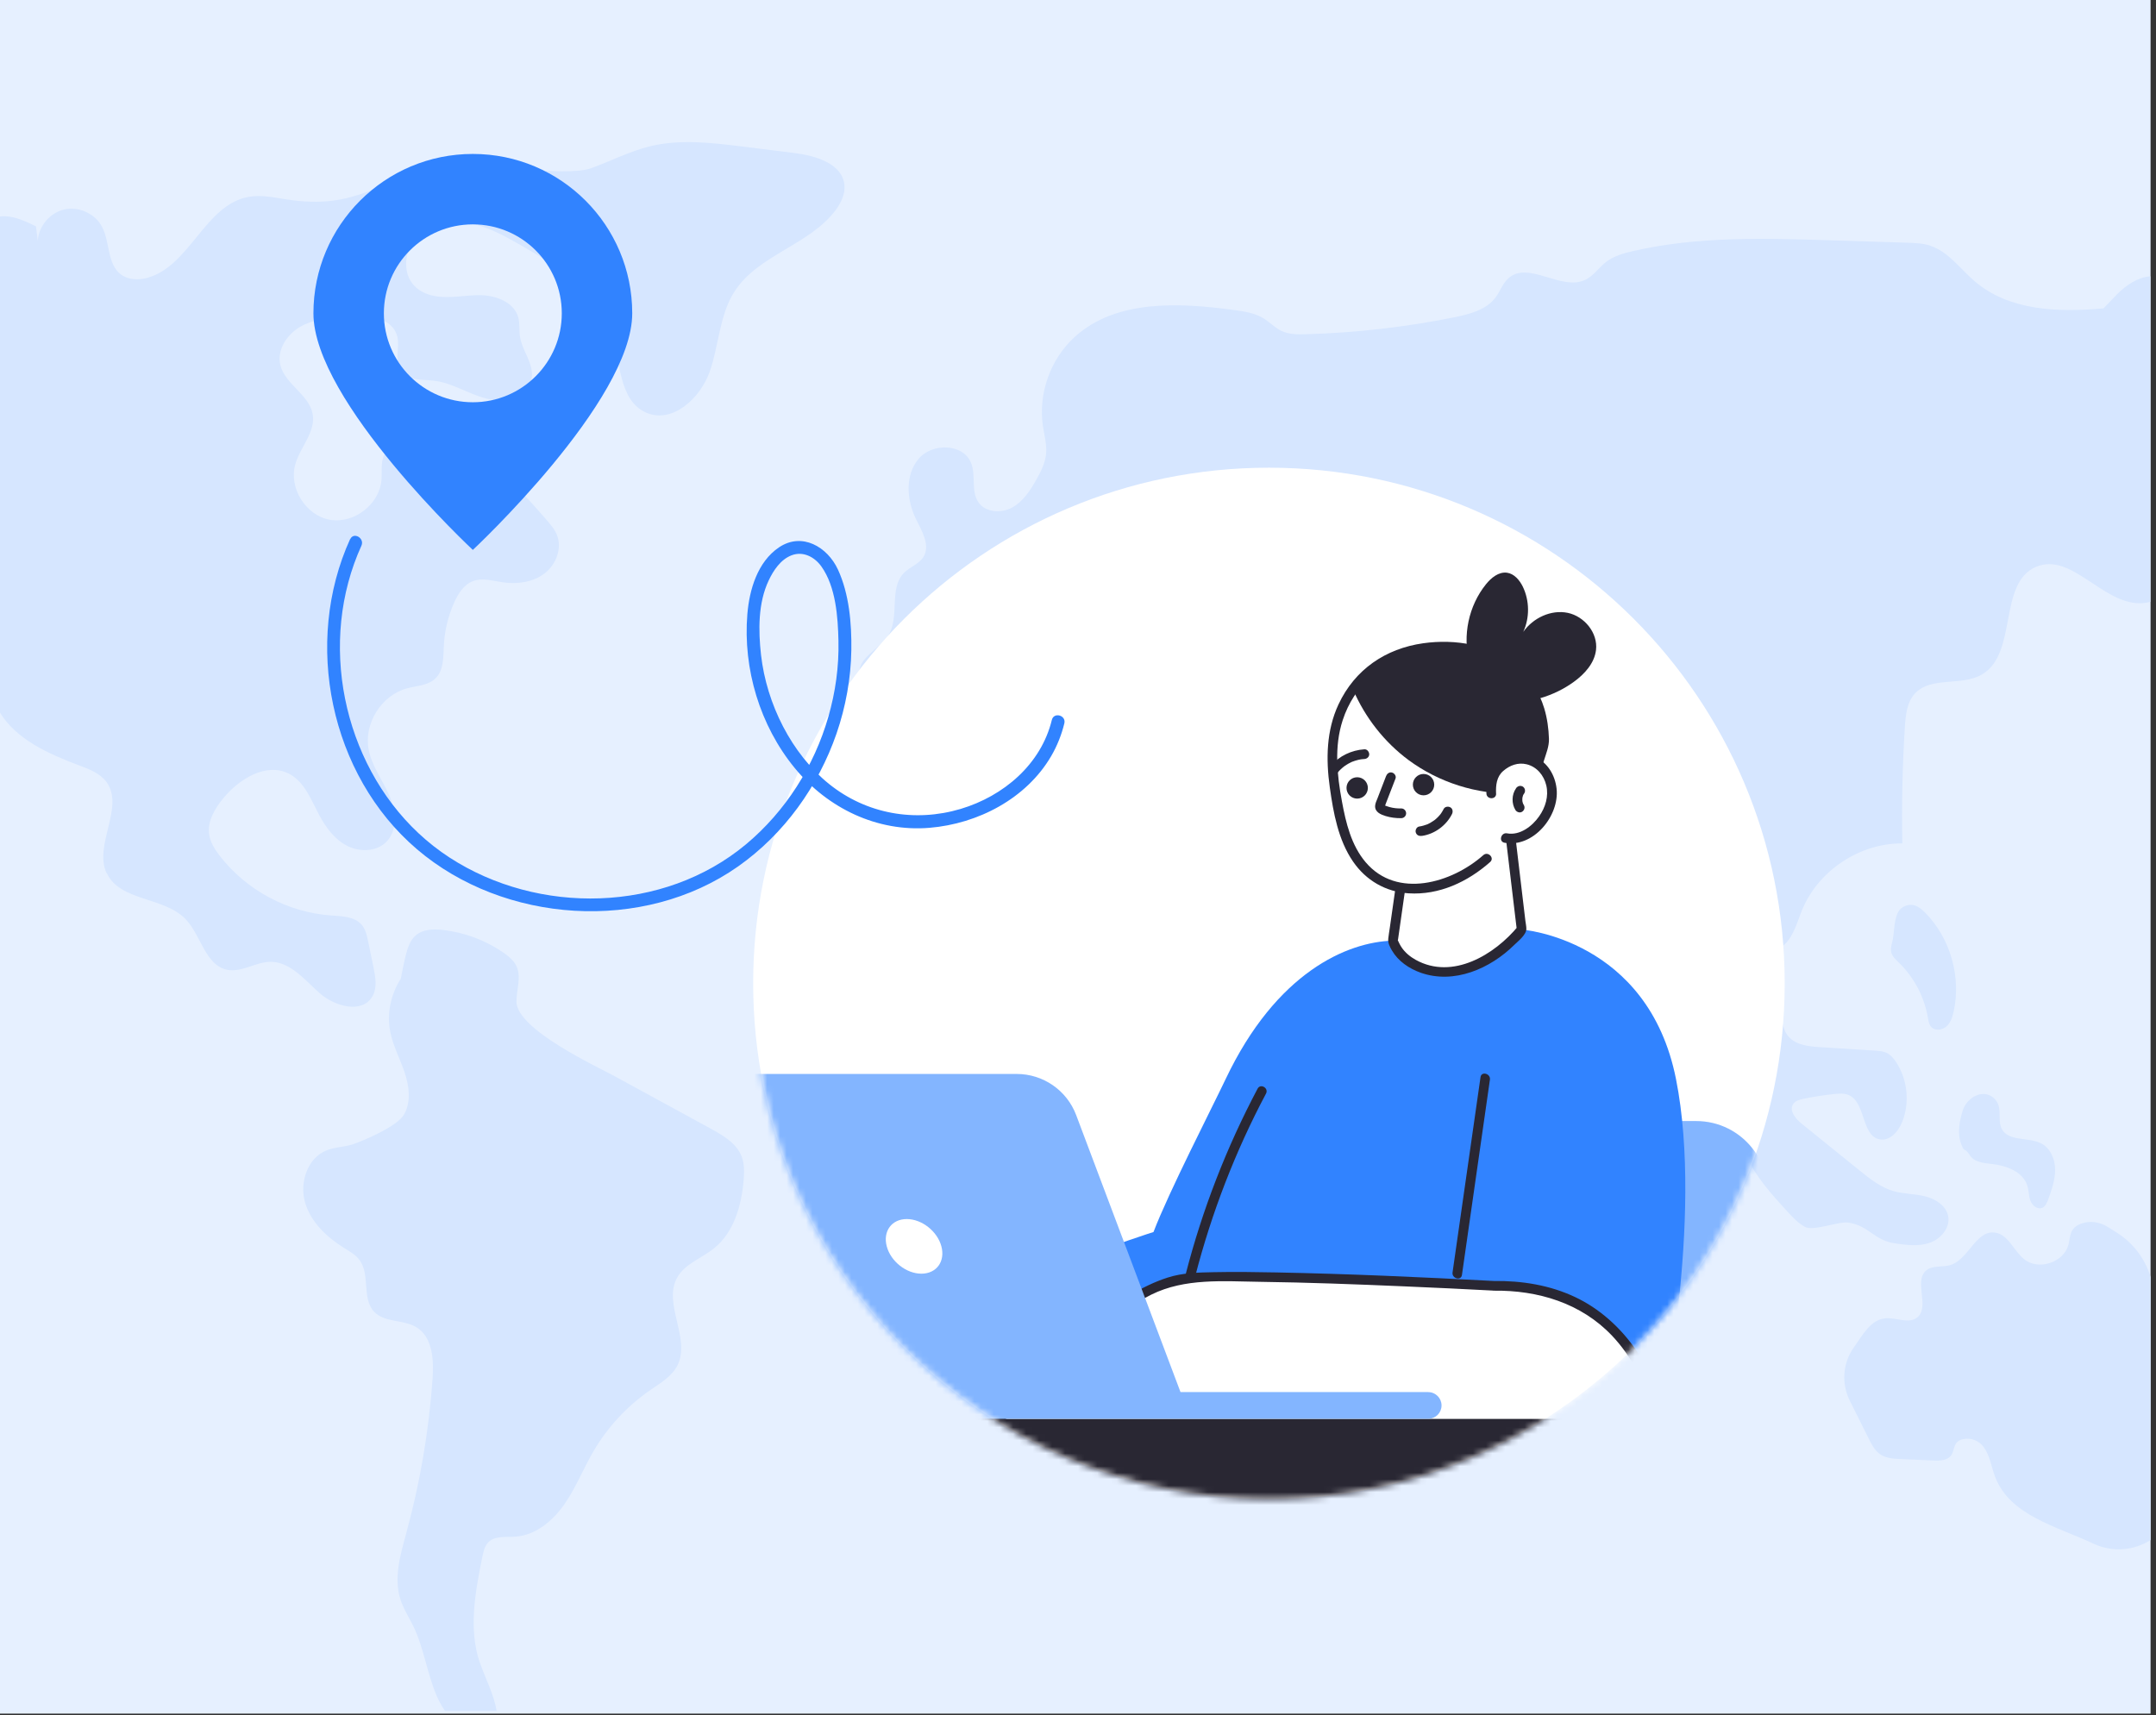
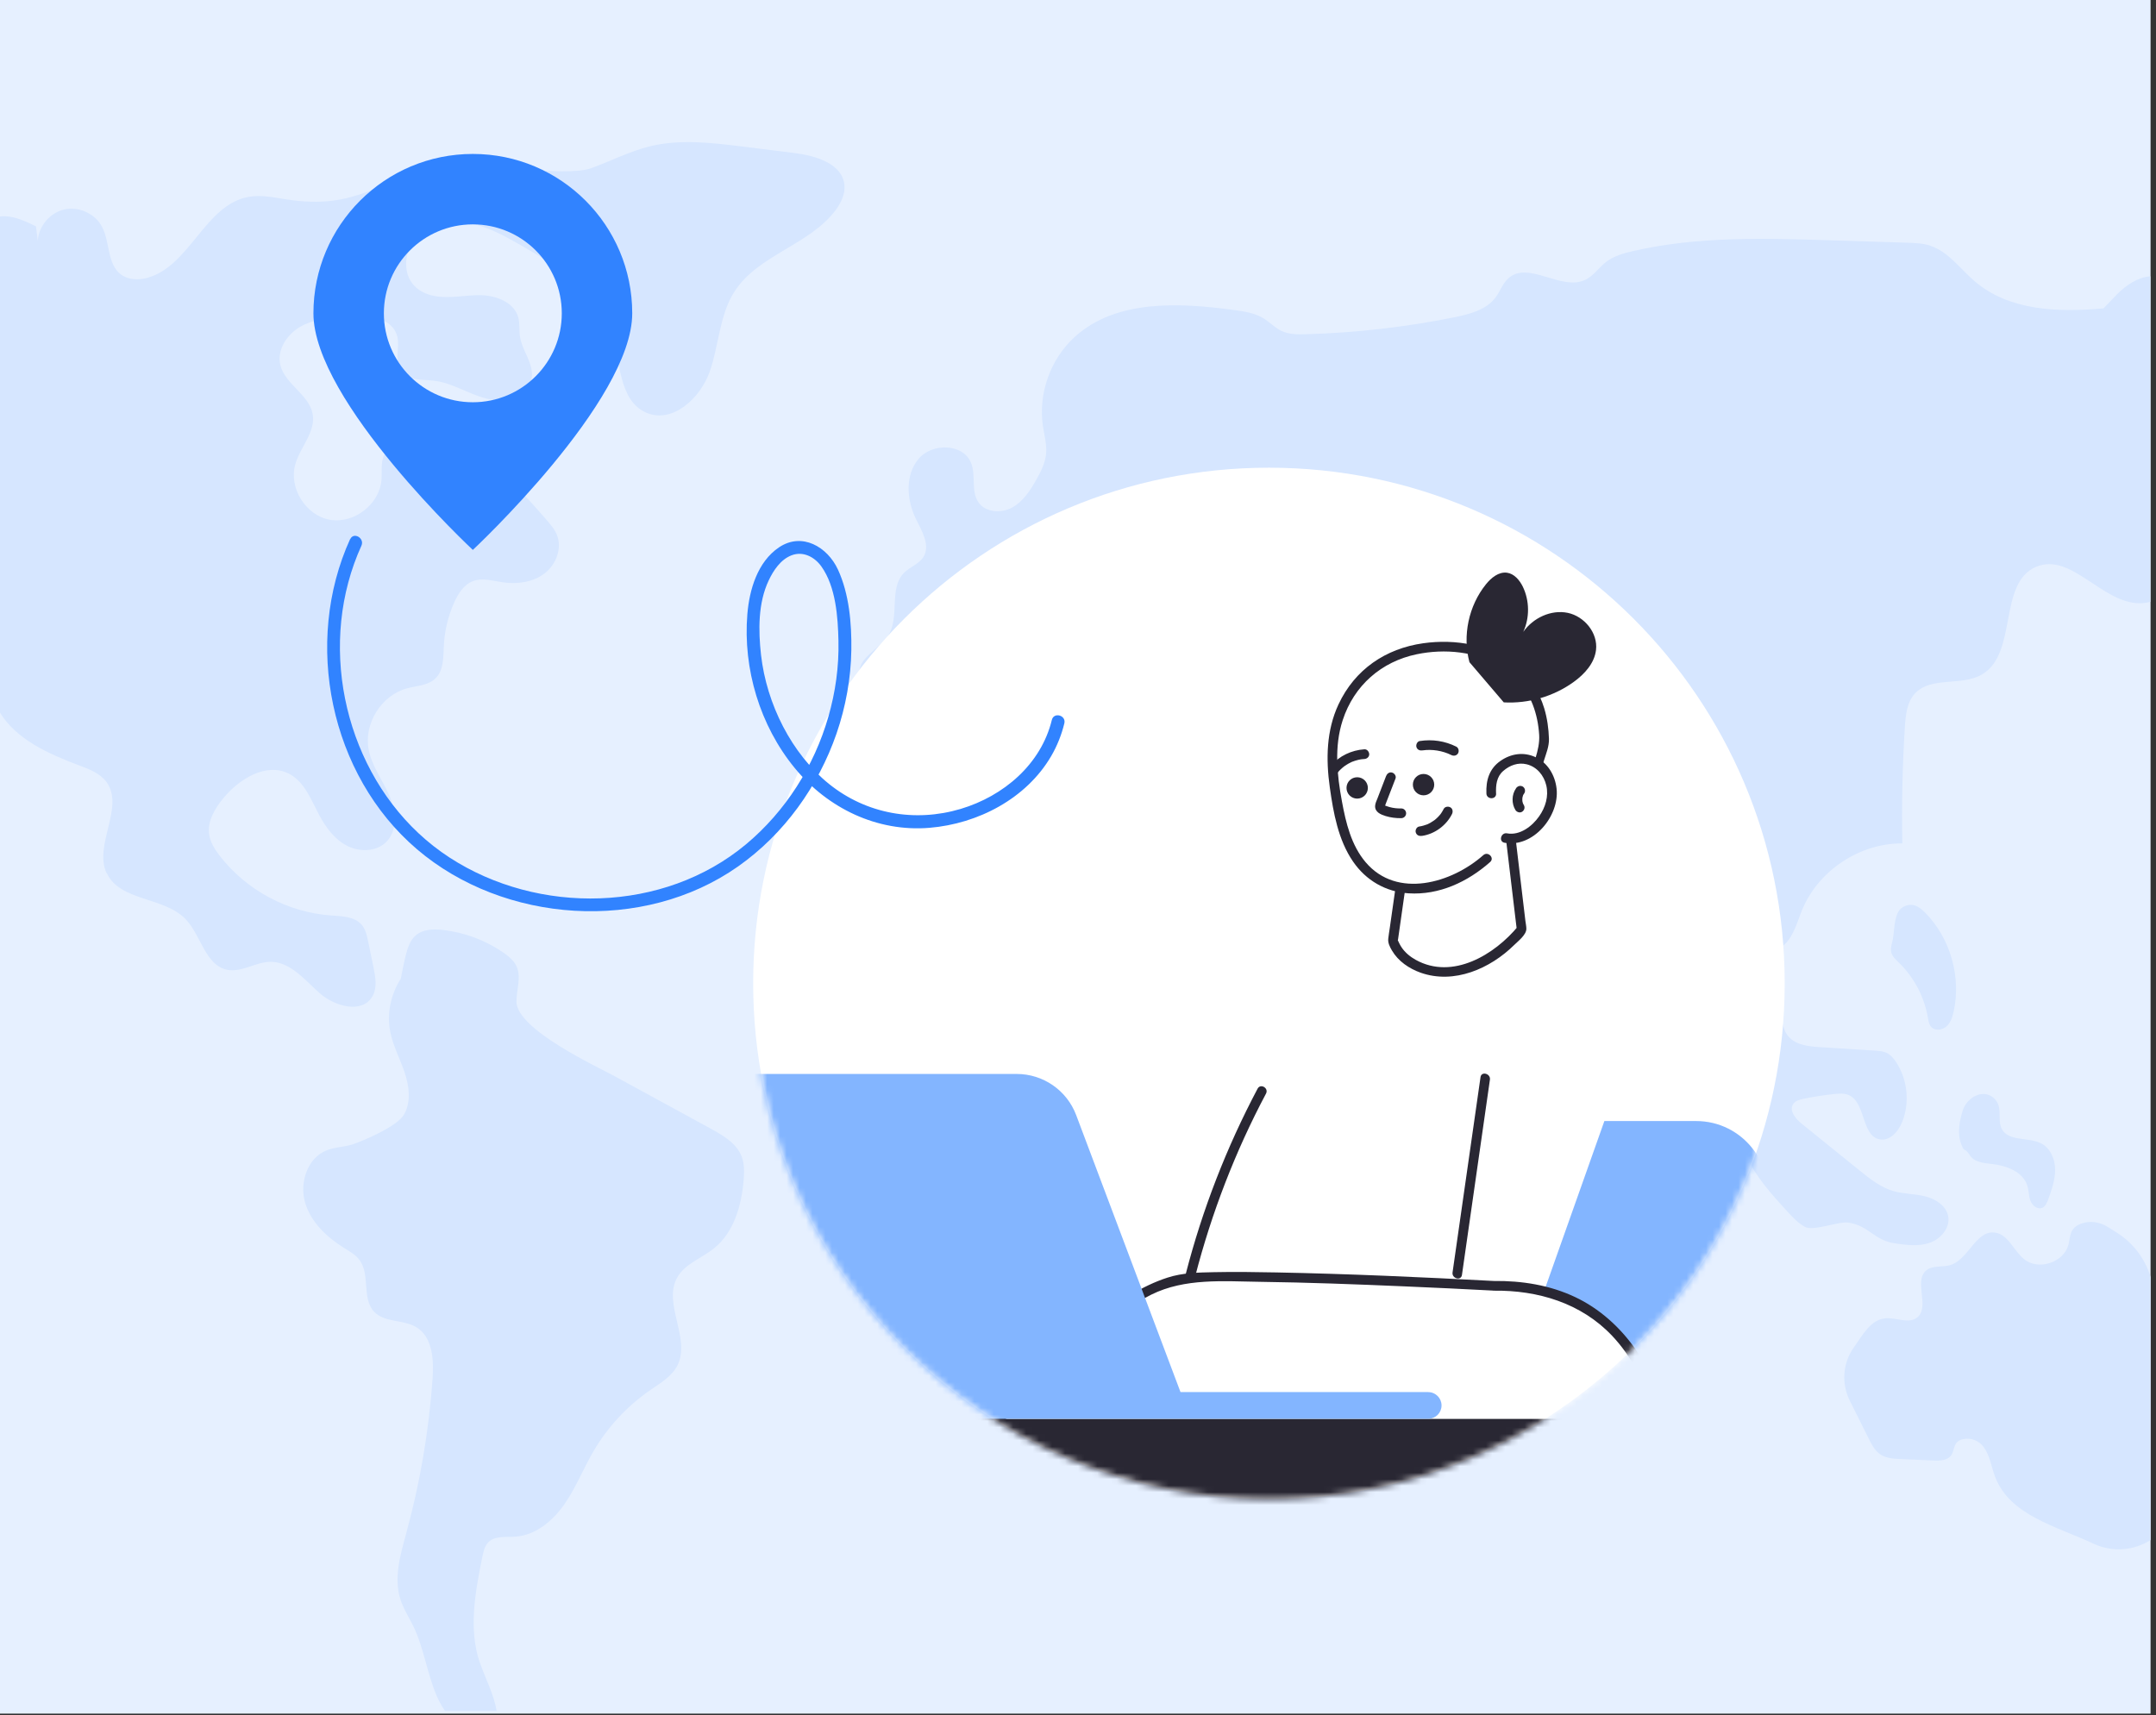
<svg xmlns="http://www.w3.org/2000/svg" width="333" height="265" viewBox="0 0 333 265" fill="none">
  <rect x="0" y="0" width="333" height="265" fill="#333333" stroke="none" />
  <g clip-path="url(#clip0_7814_60)">
    <rect width="332.16" height="264.72" fill="#E6F0FF" />
    <path d="M265.039 173.654C265.969 174.384 267.169 174.724 268.029 175.534C268.879 176.344 269.269 177.514 269.749 178.594C271.189 181.814 273.609 184.474 275.989 187.074C276.829 187.984 277.679 188.914 278.759 189.524C280.049 190.254 283.979 188.654 285.449 188.864C288.659 189.324 289.449 191.614 292.669 192.074C294.459 192.334 296.329 192.584 298.039 191.994C299.749 191.404 301.219 189.704 300.909 187.924C300.619 186.274 298.949 185.204 297.319 184.804C295.689 184.404 293.969 184.454 292.359 183.974C290.429 183.394 288.819 182.104 287.249 180.844C284.259 178.424 281.259 176.004 278.269 173.584C277.329 172.824 276.289 171.564 276.959 170.554C277.309 170.034 277.979 169.864 278.589 169.734C280.159 169.414 281.749 169.164 283.349 169.004C284.079 168.924 284.829 168.874 285.509 169.154C288.219 170.274 287.459 175.494 290.339 176.014C291.889 176.294 293.199 174.804 293.789 173.344C294.989 170.364 294.639 166.814 292.889 164.124C292.499 163.514 292.009 162.934 291.349 162.624C290.819 162.384 290.229 162.344 289.639 162.304C286.789 162.124 283.939 161.944 281.089 161.764C279.359 161.654 277.439 161.454 276.279 160.164C274.119 157.754 276.239 153.674 274.769 150.784C273.719 148.724 271.659 147.434 269.749 148.734C268.839 150.084 269.519 151.884 269.639 153.514C269.909 157.224 267.139 160.344 265.139 163.494C263.139 166.644 262.089 171.354 265.019 173.644L265.039 173.654Z" fill="#D6E6FF" />
    <path d="M315.33 176.669C313.35 175.599 310.26 176.409 309.19 174.419C308.58 173.279 309.08 171.829 308.63 170.619C308.38 169.949 307.83 169.399 307.16 169.149C305.52 168.539 303.67 169.889 303.15 171.549C302.63 173.219 302.28 175.169 302.93 176.789C303.52 178.259 303.34 177.079 304.2 178.399C304.86 179.539 306.4 179.679 307.7 179.819C309.95 180.069 312.49 181.039 313.14 183.209C313.37 183.959 313.33 184.779 313.61 185.509C313.89 186.239 314.7 186.889 315.42 186.589C315.93 186.379 316.16 185.799 316.35 185.289C316.89 183.799 317.43 182.259 317.42 180.679C317.41 179.089 316.71 177.409 315.32 176.659L315.33 176.669Z" fill="#D6E6FF" />
    <path d="M332.159 197.251C331.309 194.461 329.489 192.021 326.969 190.431L325.539 189.531C324.319 188.761 322.799 188.531 321.439 189.031C319.589 189.711 319.789 191.071 319.479 192.271C318.759 195.031 314.859 196.321 312.639 194.531C310.999 193.211 310.159 190.621 308.059 190.401C305.149 190.091 304.029 194.591 301.229 195.431C299.999 195.801 298.499 195.431 297.519 196.251C295.519 197.911 298.139 201.921 296.109 203.531C294.799 204.571 292.889 203.501 291.219 203.651C288.929 203.861 287.739 206.171 286.329 208.151C284.609 210.561 284.389 213.731 285.709 216.381L288.609 222.201C289.079 223.141 289.579 224.121 290.449 224.691C291.339 225.281 292.469 225.351 293.539 225.391C295.229 225.471 296.929 225.541 298.619 225.621C299.629 225.671 300.809 225.621 301.379 224.801C301.959 223.961 301.599 222.671 303.239 222.311C304.409 222.061 305.649 222.551 306.369 223.521C307.359 224.851 307.559 226.601 308.159 228.161C310.439 234.091 317.409 235.701 323.399 238.491C326.349 239.861 329.629 239.511 332.169 237.901V197.231L332.159 197.251Z" fill="#D6E6FF" />
    <path d="M16.511 134.912C18.551 139.252 25.311 138.522 28.651 141.972C31.071 144.472 31.681 149.122 35.091 149.812C37.321 150.262 39.461 148.612 41.731 148.582C44.831 148.542 47.061 151.382 49.381 153.432C51.711 155.482 55.891 156.632 57.491 153.972C58.291 152.652 58.001 150.972 57.691 149.462C57.421 148.132 57.141 146.792 56.871 145.462C56.681 144.542 56.471 143.582 55.871 142.872C54.771 141.582 52.841 141.542 51.151 141.422C44.471 140.962 38.061 137.532 33.961 132.232C33.191 131.242 32.481 130.132 32.301 128.892C32.011 126.882 33.161 124.942 34.441 123.372C36.931 120.312 41.161 117.712 44.661 119.542C47.021 120.772 48.041 123.522 49.281 125.872C50.311 127.812 51.681 129.682 53.631 130.672C55.591 131.672 58.221 131.582 59.731 129.992C61.491 128.142 61.131 125.112 60.081 122.772C59.031 120.442 57.421 118.312 56.941 115.802C56.171 111.792 58.901 107.412 62.841 106.342C64.371 105.932 66.131 105.902 67.261 104.802C68.541 103.562 68.461 101.542 68.551 99.772C68.661 97.462 69.211 95.182 70.151 93.072C70.771 91.692 71.661 90.282 73.081 89.762C74.521 89.232 76.111 89.722 77.631 89.952C79.861 90.282 82.271 89.962 84.071 88.612C85.871 87.262 86.861 84.732 86.021 82.642C85.661 81.742 85.011 81.002 84.381 80.272C81.401 76.862 78.361 73.392 74.531 70.972C70.701 68.552 65.891 67.282 61.571 68.652C60.861 68.882 60.141 69.192 59.671 69.762C58.711 70.912 59.031 72.622 58.921 74.112C58.641 77.892 54.671 80.962 50.941 80.292C47.211 79.622 44.561 75.362 45.611 71.722C46.371 69.062 48.761 66.742 48.301 64.012C47.791 60.962 44.001 59.372 43.291 56.362C42.751 54.052 44.321 51.662 46.371 50.482C48.431 49.302 50.871 49.052 53.231 48.832C56.401 48.532 60.591 48.902 61.361 51.992C61.801 53.752 60.841 55.822 61.871 57.312C62.911 58.822 65.141 58.602 66.971 58.802C69.841 59.122 72.341 60.882 75.141 61.572C77.941 62.272 81.671 61.232 82.121 58.382C82.471 56.172 80.641 54.212 80.311 52.002C80.161 51.022 80.311 50.002 80.051 49.042C79.421 46.702 76.651 45.642 74.231 45.602C71.811 45.562 69.361 46.192 66.991 45.702C65.901 45.482 64.841 45.002 64.051 44.212C61.991 42.162 62.471 38.402 64.591 36.402C66.701 34.402 69.931 33.952 72.781 34.542C75.631 35.122 78.211 36.602 80.731 38.052C86.361 41.292 92.451 45.072 94.421 51.262C95.861 55.772 95.501 61.892 99.851 63.762C103.851 65.482 108.151 61.542 109.601 57.452C111.051 53.362 111.091 48.702 113.441 45.042C117.071 39.372 125.001 37.872 129.041 32.492C129.901 31.352 130.571 29.962 130.421 28.542C130.061 25.242 125.941 24.042 122.651 23.632C120.001 23.302 117.351 22.972 114.701 22.642C109.931 22.052 105.041 21.462 100.371 22.602C97.241 23.372 94.351 24.882 91.311 25.982C87.221 27.462 73.731 24.992 69.441 25.692C58.021 27.552 55.541 32.592 44.111 30.782C42.181 30.472 40.221 30.062 38.301 30.432C31.651 31.692 29.311 41.102 22.781 42.912C21.411 43.292 19.821 43.252 18.681 42.402C16.521 40.792 17.011 37.402 15.751 35.022C14.681 33.002 12.191 31.862 9.961 32.352C7.731 32.842 5.961 34.932 5.831 37.222L5.561 34.972C4.031 34.222 2.451 33.462 0.751 33.402C0.491 33.402 0.221 33.412 -0.039 33.442V110.032C2.501 114.232 7.551 116.492 12.251 118.252C13.791 118.822 15.421 119.452 16.411 120.762C19.331 124.652 14.411 130.512 16.471 134.912H16.511Z" fill="#D6E6FF" />
    <path d="M298.21 37.97C297.01 37.57 295.72 37.53 294.46 37.49C290.54 37.37 286.62 37.24 282.7 37.12C272.51 36.8 262.19 36.49 252.26 38.78C250.78 39.12 249.26 39.54 248.06 40.47C246.94 41.34 246.13 42.62 244.85 43.23C241.16 45 236.14 40.27 233.03 42.94C232.11 43.73 231.72 44.97 231 45.94C229.56 47.87 227.01 48.53 224.65 49.01C217.11 50.53 209.45 51.41 201.76 51.63C200.46 51.67 199.11 51.68 197.93 51.12C196.91 50.64 196.12 49.77 195.16 49.18C193.8 48.35 192.17 48.1 190.59 47.89C182.07 46.73 172.35 46.26 165.99 52.05C162.24 55.46 160.34 60.79 161.08 65.8C161.29 67.24 161.71 68.67 161.57 70.12C161.43 71.54 160.77 72.85 160.07 74.09C159.13 75.77 158.02 77.47 156.34 78.4C154.65 79.33 152.23 79.18 151.13 77.61C149.94 75.9 150.76 73.47 149.99 71.53C148.79 68.49 143.97 68.38 141.87 70.89C139.77 73.39 140.02 77.21 141.46 80.15C142.38 82.03 143.72 84.22 142.64 86.01C141.96 87.13 140.54 87.57 139.62 88.5C137.23 90.92 139.03 95.35 137.17 98.2C135.74 100.39 132.23 101.75 132.83 104.29C133.3 106.28 135.92 106.68 137.97 106.65C140.63 106.62 143.36 106.57 145.84 105.6C148.32 104.63 150.53 102.53 150.84 99.88C151.13 97.42 149.95 94.41 151.81 92.78C152.72 91.98 154.05 91.91 155.26 91.87C158.49 91.78 161.73 91.68 164.96 91.59C165.62 91.57 166.33 91.56 166.91 91.89C168.65 92.86 167.81 95.48 168.14 97.45C168.75 101.13 173.49 102.2 177.22 102.14C180.95 102.08 185.53 102.18 187.25 105.48C188.1 107.11 188.06 109.31 189.54 110.39C190.53 111.12 191.9 111.07 193 111.62C197.08 113.63 194.19 120.47 196.92 124.12C198.53 126.27 201.79 126.79 203.14 129.11C204.77 131.9 202.73 135.53 203.59 138.64C204.59 142.24 209.58 143.67 212.75 141.7C215.93 139.74 217.08 135.41 216.11 131.81C222.62 133.36 230.76 129.27 235.52 133.97C237.89 136.31 238.27 139.98 238.13 143.3C237.99 146.63 237.48 150.06 238.57 153.21C239.66 156.35 243.1 159.02 246.22 157.86C246.02 153.15 246.42 148.41 247.41 143.8C247.69 142.52 248.08 141.14 249.16 140.4C250.24 139.66 251.71 139.79 252.88 139.2C256.43 137.42 255.96 130.2 259.92 130.45C262.62 130.63 263.19 134.26 263.41 136.95C263.68 140.1 264.65 143.37 267 145.48C269.35 147.6 273.32 148.1 275.61 145.92C277.09 144.52 277.58 142.4 278.36 140.52C280.88 134.46 287.27 130.24 293.82 130.29C293.7 124.29 293.84 118.28 294.21 112.29C294.33 110.45 294.53 108.47 295.78 107.12C298.27 104.45 302.96 106.04 306.11 104.2C311.72 100.94 308.53 90.03 314.52 87.55C319.91 85.32 324.62 93.16 330.45 93.19C331.03 93.19 331.59 93.11 332.13 92.97V42.69C330.27 42.79 328.39 44.04 327 45.44C326.3 46.15 325.61 46.92 324.89 47.64C317.72 48.28 310.29 47.99 304.97 43.43C302.75 41.52 300.95 38.91 298.18 37.98L298.21 37.97Z" fill="#D6E6FF" />
    <path d="M74.119 256.886C72.319 251.636 73.409 245.896 74.509 240.456C74.669 239.676 74.849 238.846 75.409 238.266C76.419 237.216 78.119 237.486 79.579 237.386C82.689 237.186 85.349 234.976 87.139 232.426C88.929 229.876 90.069 226.926 91.639 224.236C93.819 220.486 96.829 217.236 100.389 214.776C101.989 213.666 103.789 212.626 104.659 210.876C106.699 206.736 102.349 201.396 104.589 197.366C105.779 195.226 108.379 194.376 110.289 192.836C113.369 190.366 114.539 186.206 114.859 182.266C114.959 181.066 114.989 179.816 114.559 178.686C113.779 176.626 111.709 175.416 109.779 174.356C104.829 171.656 99.879 168.956 94.939 166.256C92.299 164.816 79.799 159.036 79.769 154.746C79.759 152.926 80.539 151.016 79.809 149.346C79.399 148.406 78.569 147.726 77.729 147.146C74.959 145.236 71.709 144.026 68.359 143.656C66.929 143.496 65.339 143.546 64.239 144.476C63.319 145.256 62.939 146.496 62.649 147.666C62.359 148.826 62.129 150.006 61.909 151.186C60.349 153.606 59.709 156.626 60.289 159.456C60.729 161.626 61.809 163.606 62.509 165.706C63.209 167.806 63.509 170.216 62.419 172.146C61.339 174.076 55.949 176.266 54.599 176.736C53.249 177.206 51.769 177.176 50.439 177.706C47.499 178.876 46.249 182.646 47.099 185.696C47.959 188.736 50.419 191.086 53.099 192.756C53.989 193.306 54.939 193.836 55.549 194.676C57.209 196.946 55.849 200.626 57.799 202.656C59.419 204.346 62.299 203.816 64.299 205.026C66.829 206.546 67.019 210.086 66.809 213.026C66.239 221.046 64.889 229.006 62.769 236.766C61.839 240.166 60.769 243.796 61.869 247.146C62.339 248.586 63.189 249.876 63.849 251.236C65.489 254.646 65.959 258.506 67.449 261.976C67.789 262.776 68.229 263.566 68.729 264.296H76.699C76.329 261.866 74.949 259.256 74.129 256.856L74.119 256.886Z" fill="#D6E6FF" />
-     <path d="M220.599 154.743C220.599 153.783 220.569 152.773 220.079 151.953C218.759 149.733 215.459 150.443 212.889 150.133C210.039 149.783 207.659 147.863 205.459 146.013C202.079 143.183 198.699 140.353 195.319 137.513C194.599 136.913 193.859 136.283 193.479 135.423C192.809 133.933 193.399 132.213 193.809 130.633C194.759 127.013 194.759 123.143 193.809 119.523C190.849 118.173 187.889 116.813 184.929 115.463C183.599 114.853 182.259 114.243 180.819 113.983C175.129 112.963 169.649 117.603 163.909 116.873C164.619 113.123 163.939 108.913 161.259 106.193C158.579 103.483 153.679 102.923 150.989 105.633C147.379 108.993 147.209 112.163 143.669 112.533C142.659 112.643 141.659 112.293 140.659 112.073C133.619 110.503 125.849 116.053 125.039 123.223C124.649 126.733 125.699 130.213 126.419 133.663C127.579 139.183 127.919 144.873 127.429 150.493C127.179 153.363 127.019 156.903 129.479 158.403C131.629 159.713 134.349 158.543 136.849 158.383C143.769 157.933 148.829 165.253 155.629 166.593C158.509 167.163 161.869 166.733 163.999 168.753C165.989 170.633 165.949 173.753 165.759 176.483C165.429 181.333 165.099 186.203 163.959 190.923C162.619 196.523 160.259 202.843 163.409 207.663C165.359 210.653 168.989 212.163 171.199 214.963C173.239 217.543 173.869 220.943 175.409 223.853C176.949 226.763 180.239 229.353 183.319 228.193C184.789 227.643 185.839 226.353 186.819 225.123C188.779 222.663 190.739 220.203 192.699 217.733C196.319 213.183 200.149 208.003 199.639 202.213C199.269 198.023 196.629 194.143 196.939 189.943C197.269 185.443 200.859 181.953 204.299 179.033C207.279 176.503 210.319 174.063 213.429 171.703C214.979 170.533 216.559 169.363 217.739 167.823C220.509 164.213 220.599 159.273 220.579 154.723L220.599 154.743Z" fill="#D6E6FF" />
+     <path d="M220.599 154.743C220.599 153.783 220.569 152.773 220.079 151.953C218.759 149.733 215.459 150.443 212.889 150.133C210.039 149.783 207.659 147.863 205.459 146.013C202.079 143.183 198.699 140.353 195.319 137.513C194.599 136.913 193.859 136.283 193.479 135.423C192.809 133.933 193.399 132.213 193.809 130.633C194.759 127.013 194.759 123.143 193.809 119.523C190.849 118.173 187.889 116.813 184.929 115.463C183.599 114.853 182.259 114.243 180.819 113.983C175.129 112.963 169.649 117.603 163.909 116.873C164.619 113.123 163.939 108.913 161.259 106.193C158.579 103.483 153.679 102.923 150.989 105.633C147.379 108.993 147.209 112.163 143.669 112.533C142.659 112.643 141.659 112.293 140.659 112.073C133.619 110.503 125.849 116.053 125.039 123.223C127.579 139.183 127.919 144.873 127.429 150.493C127.179 153.363 127.019 156.903 129.479 158.403C131.629 159.713 134.349 158.543 136.849 158.383C143.769 157.933 148.829 165.253 155.629 166.593C158.509 167.163 161.869 166.733 163.999 168.753C165.989 170.633 165.949 173.753 165.759 176.483C165.429 181.333 165.099 186.203 163.959 190.923C162.619 196.523 160.259 202.843 163.409 207.663C165.359 210.653 168.989 212.163 171.199 214.963C173.239 217.543 173.869 220.943 175.409 223.853C176.949 226.763 180.239 229.353 183.319 228.193C184.789 227.643 185.839 226.353 186.819 225.123C188.779 222.663 190.739 220.203 192.699 217.733C196.319 213.183 200.149 208.003 199.639 202.213C199.269 198.023 196.629 194.143 196.939 189.943C197.269 185.443 200.859 181.953 204.299 179.033C207.279 176.503 210.319 174.063 213.429 171.703C214.979 170.533 216.559 169.363 217.739 167.823C220.509 164.213 220.599 159.273 220.579 154.723L220.599 154.743Z" fill="#D6E6FF" />
    <path d="M215.231 190.928C213.431 189.088 210.531 188.388 208.111 189.268C206.851 189.728 206.081 191.258 205.621 192.978C204.761 194.288 204.721 195.998 205.001 197.538C205.291 199.128 205.881 200.648 206.141 202.248C206.611 205.158 205.941 208.118 205.331 210.998C205.171 211.728 205.021 212.478 205.151 213.218C205.501 215.268 207.721 216.338 209.651 217.078C210.111 217.258 210.631 217.428 211.071 217.218C211.441 217.048 211.651 216.658 211.831 216.288C213.371 213.158 214.711 209.928 215.831 206.628C216.021 206.058 216.211 205.468 216.191 204.858C216.151 203.928 215.601 203.088 215.501 202.158C215.351 200.738 216.281 199.458 216.781 198.118C217.681 195.688 217.061 192.778 215.251 190.918L215.231 190.928Z" fill="#D6E6FF" />
    <path d="M297.341 140.99C296.861 140.5 296.321 140.03 295.661 139.85C294.761 139.61 293.711 140.01 293.221 140.81C293.151 140.92 293.101 141.04 293.051 141.16C292.481 142.44 292.601 144.29 292.241 145.6C292.101 146.13 291.981 146.69 292.141 147.22C292.321 147.81 292.811 148.24 293.251 148.67C295.601 150.93 297.201 153.96 297.761 157.17C297.851 157.7 297.931 158.26 298.301 158.65C298.881 159.28 299.981 159.14 300.631 158.57C301.271 158 301.551 157.13 301.741 156.29C302.941 150.89 301.231 144.93 297.351 140.99H297.341Z" fill="#D6E6FF" />
    <path d="M195.99 231.57C239.985 231.57 275.65 195.905 275.65 151.91C275.65 107.915 239.985 72.25 195.99 72.25C151.995 72.25 116.33 107.915 116.33 151.91C116.33 195.905 151.995 231.57 195.99 231.57Z" fill="white" />
    <mask id="mask0_7814_60" style="mask-type:luminance" maskUnits="userSpaceOnUse" x="116" y="72" width="160" height="160">
      <path d="M195.99 231.57C239.985 231.57 275.65 195.905 275.65 151.91C275.65 107.915 239.985 72.25 195.99 72.25C151.995 72.25 116.33 107.915 116.33 151.91C116.33 195.905 151.995 231.57 195.99 231.57Z" fill="white" />
    </mask>
    <g mask="url(#mask0_7814_60)">
      <path d="M315.24 219.945H147.93V264.715H315.24V219.945Z" fill="#292733" />
      <path d="M261.96 173.18H247.8L231.23 219.95H264.38L272.71 186.98C274.48 179.98 269.19 173.18 261.97 173.18H261.96Z" fill="#83B5FF" />
-       <path d="M235 143.594C235 143.594 254.54 144.994 258.86 166.684C263.19 188.374 256.39 219.944 256.39 219.944H169.02C169.02 219.944 149.2 211.854 152.05 203.614C154.03 197.874 178.16 190.324 178.16 190.324C180.5 184.184 187.13 171.274 189.31 166.684C197.14 150.204 208.06 145.514 215.12 145.314C222.18 145.114 235 143.594 235 143.594Z" fill="#3183FF" />
      <path d="M216.771 133.77L215.121 145.31C216.771 150.63 227.111 153.34 235.001 143.59L232.981 126.57" fill="white" />
      <path d="M216.05 133.573C215.59 136.823 215.12 140.063 214.66 143.313C214.58 143.873 214.48 144.443 214.42 145.013C214.35 145.663 214.66 146.273 214.99 146.833C215.96 148.493 217.63 149.623 219.42 150.263C224.59 152.093 230.17 149.633 233.87 145.983C234.49 145.373 235.74 144.423 235.75 143.493C235.75 143.083 235.65 142.653 235.6 142.243L234.97 136.943C234.56 133.493 234.15 130.033 233.74 126.583C233.63 125.633 232.13 125.623 232.24 126.583C232.83 131.533 233.42 136.483 234.01 141.433C234.1 142.153 234.18 142.873 234.27 143.593L234.49 143.063C230.87 147.473 224.36 151.433 218.67 148.283C217.81 147.803 217.02 147.163 216.47 146.333C216.34 146.133 216.22 145.933 216.12 145.723C216.08 145.633 215.79 144.923 215.88 145.503C215.86 145.373 215.93 145.183 215.94 145.053L216.78 139.153C217.03 137.423 217.27 135.703 217.52 133.973C217.65 133.033 216.21 132.623 216.07 133.573H216.05Z" fill="#292733" />
      <path d="M238.501 114.776C237.661 117.726 236.271 120.446 234.981 122.536C233.461 125.046 232.101 126.656 232.101 126.656C232.101 126.656 229.661 135.266 221.571 136.916C213.491 138.576 208.921 135.616 207.171 127.206C205.671 119.946 204.911 112.566 209.011 106.566C209.651 105.606 210.421 104.686 211.341 103.796C218.001 97.386 238.501 97.446 238.511 114.766L238.501 114.776Z" fill="white" />
      <path d="M237.331 121.062C237.731 119.872 238.111 118.682 238.471 117.482C238.811 116.392 239.271 115.302 239.241 114.142C239.191 112.552 238.971 110.952 238.511 109.422C237.731 106.852 236.251 104.532 234.181 102.822C230.231 99.562 224.781 98.672 219.811 99.372C214.011 100.192 209.261 103.412 206.731 108.822C204.851 112.852 204.781 117.292 205.391 121.632C205.941 125.552 206.691 129.762 208.981 133.092C210.981 136.012 214.021 137.772 217.561 138.002C222.291 138.302 226.691 136.232 230.161 133.162C230.881 132.522 229.821 131.462 229.101 132.102C224.241 136.412 215.781 138.912 210.931 133.202C208.701 130.572 207.881 127.132 207.271 123.832C206.501 119.702 206.051 115.332 207.381 111.262C209.131 105.882 213.371 102.202 218.811 101.072C223.141 100.172 228.011 100.622 231.821 102.972C234.051 104.352 235.791 106.412 236.741 108.862C237.321 110.352 237.631 111.942 237.731 113.542C237.871 115.892 236.641 118.472 235.901 120.682C235.591 121.602 237.041 121.992 237.351 121.082L237.331 121.062Z" fill="#292733" />
      <path d="M219.871 122.863C220.782 122.863 221.521 122.124 221.521 121.213C221.521 120.301 220.782 119.562 219.871 119.562C218.959 119.562 218.221 120.301 218.221 121.213C218.221 122.124 218.959 122.863 219.871 122.863Z" fill="#292733" />
      <path d="M209.621 123.37C210.532 123.37 211.271 122.632 211.271 121.72C211.271 120.809 210.532 120.07 209.621 120.07C208.709 120.07 207.971 120.809 207.971 121.72C207.971 122.632 208.709 123.37 209.621 123.37Z" fill="#292733" />
      <path d="M226.96 102.293C225.86 98.183 226.84 93.583 229.5 90.273C230.31 89.263 231.47 88.303 232.76 88.473C233.88 88.633 234.7 89.613 235.2 90.623C236.25 92.793 236.28 95.433 235.27 97.613C236.79 95.453 239.56 94.143 242.14 94.673C244.72 95.213 246.82 97.783 246.51 100.403C246.27 102.453 244.75 104.123 243.08 105.333C239.98 107.583 236.09 108.713 232.26 108.503" fill="#292733" />
      <path d="M219.611 129.132C221.581 128.852 223.391 127.522 224.271 125.742C224.441 125.392 224.381 124.912 224.001 124.712C223.661 124.532 223.161 124.602 222.971 124.982C222.871 125.182 222.761 125.372 222.641 125.552C222.581 125.642 222.521 125.722 222.461 125.812C222.411 125.882 222.531 125.722 222.441 125.832C222.401 125.882 222.361 125.932 222.321 125.972C222.181 126.132 222.041 126.282 221.881 126.422C221.801 126.492 221.721 126.562 221.641 126.632C221.621 126.642 221.461 126.772 221.591 126.672C221.551 126.702 221.511 126.732 221.461 126.762C221.291 126.882 221.111 126.992 220.931 127.102C220.831 127.162 220.731 127.212 220.621 127.262C220.571 127.282 220.531 127.302 220.481 127.332C220.451 127.342 220.311 127.392 220.461 127.342C220.041 127.492 219.631 127.622 219.191 127.682C218.801 127.742 218.551 128.252 218.671 128.602C218.811 129.032 219.171 129.182 219.591 129.122L219.611 129.132Z" fill="#292733" />
      <path d="M206.64 119.312C206.77 119.152 206.91 119.002 207.06 118.862C207.14 118.782 207.22 118.712 207.3 118.642C207.34 118.612 207.37 118.582 207.41 118.552C207.41 118.552 207.56 118.432 207.5 118.472C207.45 118.512 207.56 118.432 207.57 118.422C207.62 118.382 207.67 118.352 207.72 118.312C207.8 118.252 207.88 118.202 207.96 118.152C208.14 118.032 208.33 117.932 208.53 117.832C208.62 117.792 208.7 117.752 208.79 117.702C208.91 117.642 208.77 117.702 208.84 117.682C208.88 117.662 208.93 117.642 208.98 117.632C209.17 117.562 209.37 117.492 209.57 117.442C209.78 117.382 209.99 117.332 210.21 117.302C210.26 117.302 210.31 117.282 210.35 117.282C210.27 117.292 210.31 117.282 210.37 117.282C210.49 117.272 210.61 117.262 210.73 117.252C211.12 117.232 211.5 116.922 211.48 116.502C211.46 116.122 211.15 115.722 210.73 115.752C208.76 115.882 206.86 116.772 205.57 118.282C205.31 118.582 205.26 119.052 205.57 119.342C205.85 119.602 206.36 119.662 206.63 119.342L206.64 119.312Z" fill="#292733" />
      <path d="M219.69 115.924C221.16 115.704 222.81 115.964 224.17 116.644C224.53 116.824 224.98 116.744 225.2 116.374C225.39 116.044 225.29 115.534 224.93 115.344C223.17 114.464 221.23 114.174 219.29 114.474C218.89 114.534 218.67 115.044 218.77 115.394C218.89 115.824 219.29 115.984 219.69 115.914V115.924Z" fill="#292733" />
      <path d="M214.09 119.87L213.21 122.15L212.76 123.32C212.61 123.7 212.41 124.09 212.39 124.51C212.35 125.45 213.26 125.83 214 126.06C214.74 126.29 215.61 126.41 216.43 126.39C216.84 126.39 217.18 126.05 217.18 125.64C217.18 125.23 216.84 124.88 216.43 124.89C215.8 124.9 215.2 124.84 214.6 124.67C214.45 124.63 214.3 124.58 214.16 124.53C214.08 124.5 214 124.48 213.92 124.44C214.01 124.48 213.89 124.42 213.86 124.4C213.82 124.38 213.82 124.37 213.84 124.4C213.87 124.43 213.86 124.42 213.8 124.36C213.8 124.36 213.94 124.61 213.88 124.61C213.88 124.61 214.03 124.16 214.05 124.12C214.55 122.84 215.05 121.55 215.54 120.27C215.69 119.89 215.38 119.45 215.02 119.35C214.6 119.23 214.24 119.49 214.1 119.87H214.09Z" fill="#292733" />
      <path d="M230.72 198.631C230.72 198.631 190.98 196.481 182.91 197.531C174.84 198.581 162.5 209.791 162.62 213.581C162.74 217.371 149.26 219.941 149.26 219.941H256.4C256.4 219.941 253.65 198.221 230.72 198.631Z" fill="white" />
      <path d="M230.721 197.886C219.531 197.286 208.331 196.786 197.131 196.566C193.921 196.506 190.701 196.456 187.491 196.526C185.081 196.576 182.641 196.616 180.331 197.366C176.351 198.646 172.741 201.076 169.531 203.696C166.881 205.866 163.901 208.496 162.391 211.646C161.911 212.656 162.081 213.886 161.281 214.706C160.131 215.886 158.351 216.546 156.841 217.096C154.321 218.016 151.691 218.716 149.051 219.226C148.211 219.386 148.421 220.696 149.251 220.696H194.061C201.941 220.696 209.821 220.696 217.701 220.696H256.391C256.761 220.696 257.191 220.346 257.141 219.946C256.101 211.826 250.711 203.876 243.291 200.376C239.361 198.516 235.041 197.836 230.711 197.886C229.751 197.896 229.741 199.396 230.711 199.386C237.521 199.296 244.191 201.296 248.971 206.326C251.921 209.436 253.961 213.376 255.091 217.496C255.261 218.116 255.411 218.746 255.531 219.376C255.561 219.516 255.691 220.356 255.631 219.946L256.381 219.196H151.621C150.961 219.196 150.161 219.076 149.511 219.196C149.431 219.216 149.321 219.196 149.241 219.196L149.441 220.666C151.671 220.236 153.891 219.656 156.051 218.946C158.351 218.186 162.161 217.076 163.161 214.566C163.331 214.146 163.301 213.736 163.371 213.296C163.471 212.716 163.771 212.166 164.071 211.666C164.921 210.246 166.041 208.996 167.201 207.816C170.281 204.686 173.901 201.936 177.841 199.986C183.021 197.426 188.951 197.936 194.571 198.016C202.001 198.116 209.431 198.396 216.861 198.716C221.481 198.916 226.091 199.126 230.701 199.376C231.661 199.426 231.661 197.926 230.701 197.876L230.721 197.886Z" fill="#292733" />
      <path d="M220.6 215.046H182.33L166.22 172.266C164.78 168.436 161.12 165.906 157.03 165.906H106.89C103.87 165.906 101.79 168.916 102.85 171.746L118.79 214.086C119.94 217.146 122.87 219.176 126.14 219.176H220.59C221.73 219.176 222.65 218.256 222.65 217.116C222.65 215.976 221.73 215.056 220.59 215.056L220.6 215.046Z" fill="#83B5FF" />
-       <path d="M145.401 192.54C144.781 190.21 142.381 188.32 140.051 188.32C137.721 188.32 136.341 190.21 136.961 192.54C137.581 194.87 139.981 196.76 142.311 196.76C144.641 196.76 146.021 194.87 145.401 192.54Z" fill="white" />
      <path d="M228.671 166.392C227.231 176.452 225.791 186.502 224.351 196.562C224.211 197.502 225.661 197.912 225.801 196.962C227.241 186.902 228.681 176.852 230.121 166.792C230.261 165.852 228.811 165.442 228.671 166.392Z" fill="#292733" />
      <path d="M194.24 168.176C189.44 177.246 185.71 186.846 183.15 196.776C182.91 197.716 184.36 198.106 184.6 197.176C187.13 187.366 190.79 177.886 195.54 168.936C195.99 168.086 194.7 167.326 194.24 168.176Z" fill="#292733" />
-       <path d="M238.5 114.771C237.66 117.721 236.27 120.441 234.98 122.531C234.63 122.571 234.27 122.591 233.91 122.601C228.07 122.731 222.23 120.871 217.55 117.411C213.82 114.641 210.85 110.851 209.01 106.581C209.65 105.621 210.42 104.701 211.34 103.811C218 97.401 238.5 97.461 238.51 114.781L238.5 114.771Z" fill="#292733" />
      <path d="M230.321 122.582C230.161 119.502 231.391 118.552 232.941 117.692C234.481 116.832 236.541 117.152 237.881 118.302C239.221 119.452 239.851 121.312 239.681 123.072C239.511 124.832 238.601 126.472 237.341 127.702C236.081 128.932 234.301 129.822 232.571 129.462" fill="white" />
      <path d="M231.07 122.586C231.02 121.296 231.15 119.996 232.17 119.106C233.19 118.216 234.47 117.746 235.79 118.066C237.38 118.456 238.46 119.776 238.83 121.336C239.22 123.006 238.7 124.716 237.73 126.096C236.66 127.636 234.75 129.106 232.77 128.736C231.83 128.556 231.42 130.006 232.37 130.186C236.82 131.016 240.88 126.046 240.42 121.836C240.19 119.766 239.05 117.806 237.1 116.936C235.28 116.126 233.37 116.426 231.76 117.536C230.03 118.736 229.49 120.536 229.58 122.586C229.62 123.546 231.12 123.556 231.08 122.586H231.07Z" fill="#292733" />
      <path d="M234.151 121.791C233.471 122.751 233.451 124.141 234.061 125.131C234.271 125.461 234.741 125.621 235.091 125.401C235.441 125.181 235.581 124.731 235.361 124.371C235.321 124.301 235.281 124.241 235.251 124.161C235.221 124.111 235.191 123.991 235.261 124.201C235.251 124.161 235.231 124.131 235.221 124.091C235.171 123.941 235.141 123.791 235.111 123.631L235.141 123.831C235.121 123.621 235.121 123.411 235.141 123.201L235.111 123.401C235.141 123.221 235.181 123.041 235.241 122.871C235.291 122.731 235.171 123.021 235.221 122.901C235.241 122.851 235.271 122.811 235.291 122.761C235.331 122.681 235.381 122.601 235.441 122.531C235.551 122.381 235.561 122.121 235.521 121.951C235.481 121.781 235.341 121.591 235.181 121.501C234.791 121.301 234.401 121.431 234.151 121.771V121.791Z" fill="#292733" />
    </g>
    <path d="M73.03 23.781C59.44 23.781 48.41 34.801 48.41 48.401C48.41 62.001 73.03 84.951 73.03 84.951C73.03 84.951 97.65 61.991 97.65 48.401C97.65 34.811 86.63 23.781 73.03 23.781ZM73.03 62.141C65.44 62.141 59.29 55.991 59.29 48.401C59.29 40.811 65.44 34.661 73.03 34.661C80.62 34.661 86.77 40.811 86.77 48.401C86.77 55.991 80.62 62.141 73.03 62.141Z" fill="#3183FF" />
    <path d="M54.081 83.271C46.801 99.251 50.951 119.711 64.401 131.191C77.851 142.671 99.341 144.171 114.011 133.841C121.121 128.831 126.381 121.491 129.211 113.301C130.631 109.171 131.421 104.791 131.491 100.421C131.551 96.321 131.161 91.751 129.421 87.981C127.801 84.481 123.871 82.161 120.311 84.561C117.001 86.801 115.741 91.101 115.431 94.881C114.741 103.321 117.371 112.101 122.761 118.661C127.861 124.871 135.481 128.551 143.571 127.881C151.031 127.261 158.511 123.391 162.361 116.801C163.281 115.221 163.961 113.511 164.391 111.741C164.691 110.491 162.771 109.961 162.461 111.211C160.791 118.081 155.001 122.981 148.381 124.961C141.311 127.071 133.811 125.751 128.041 121.101C122.271 116.451 118.401 108.761 117.541 101.161C117.121 97.401 117.071 93.151 118.731 89.661C119.461 88.111 120.571 86.441 122.241 85.791C124.041 85.091 125.831 86.041 126.881 87.531C129.091 90.651 129.421 95.291 129.501 99.001C129.591 102.971 129.041 106.921 127.941 110.731C125.751 118.351 121.321 125.341 115.221 130.431C102.501 141.041 83.151 141.391 69.431 132.471C55.711 123.551 49.631 105.561 53.791 89.981C54.311 88.031 54.991 86.131 55.821 84.301C56.351 83.141 54.631 82.121 54.091 83.291L54.081 83.271Z" fill="#3183FF" />
  </g>
  <defs>
    <clipPath id="clip0_7814_60">
      <rect width="332.16" height="264.72" fill="white" />
    </clipPath>
  </defs>
</svg>